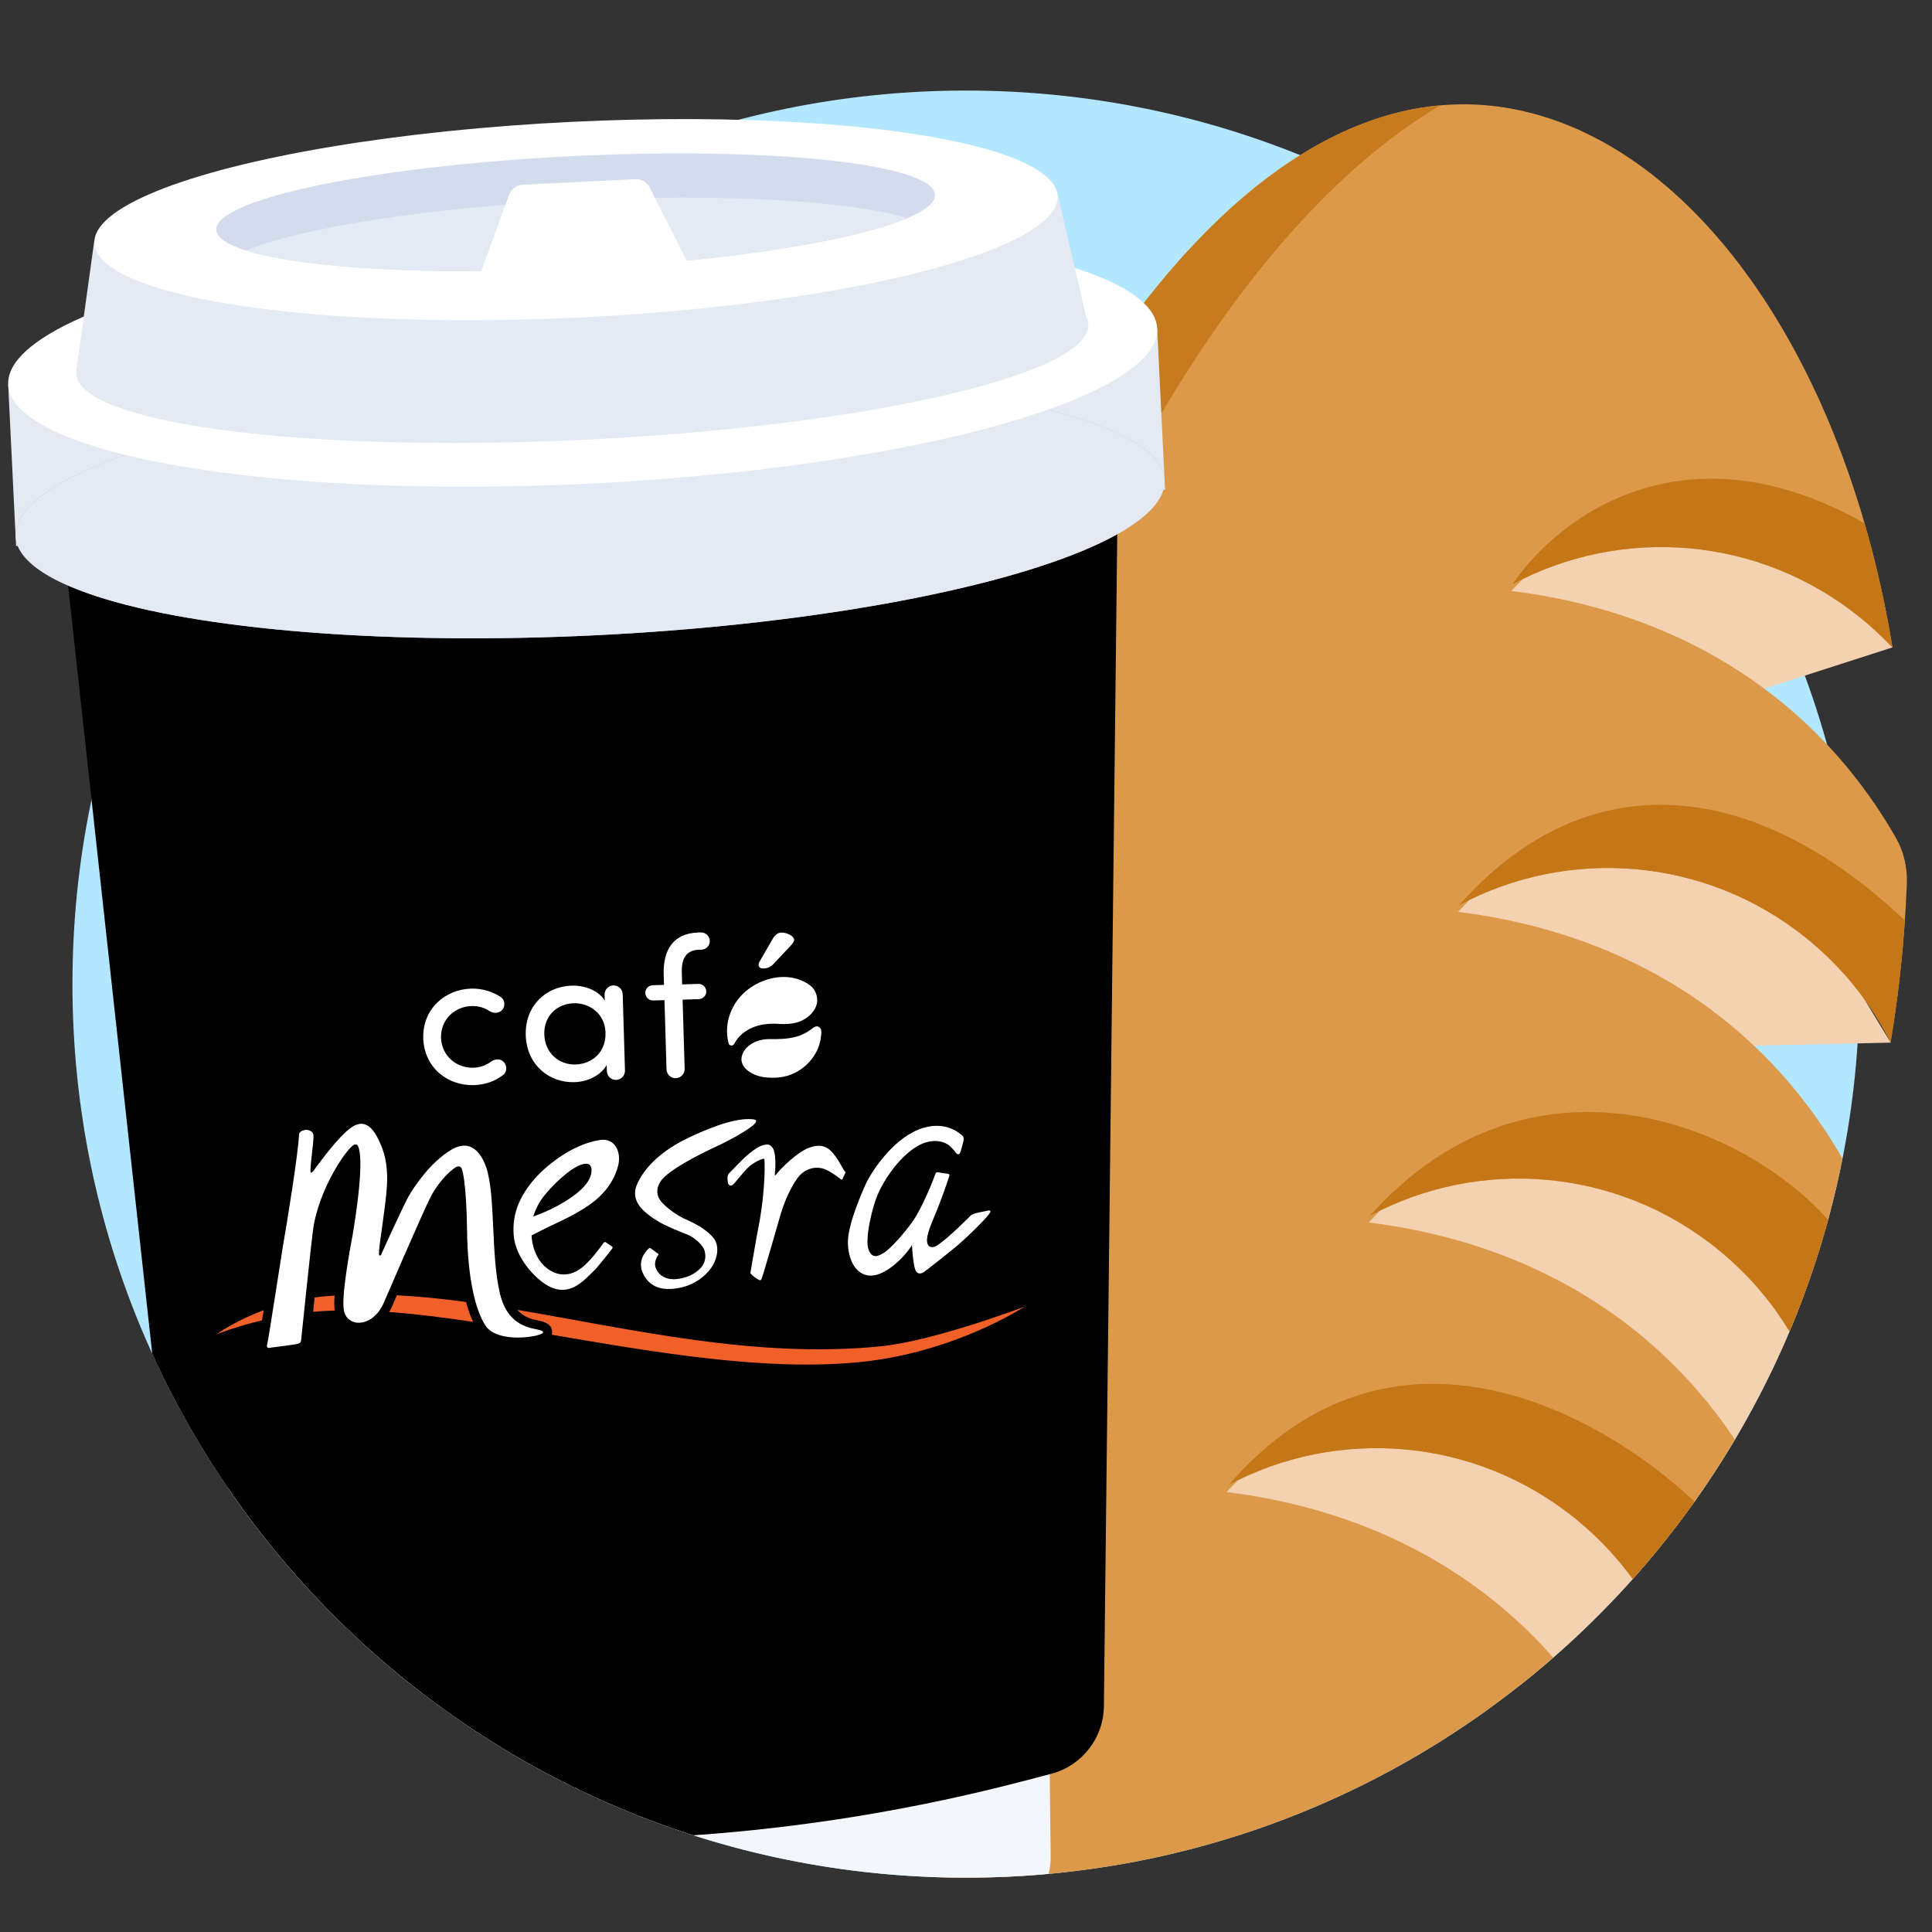
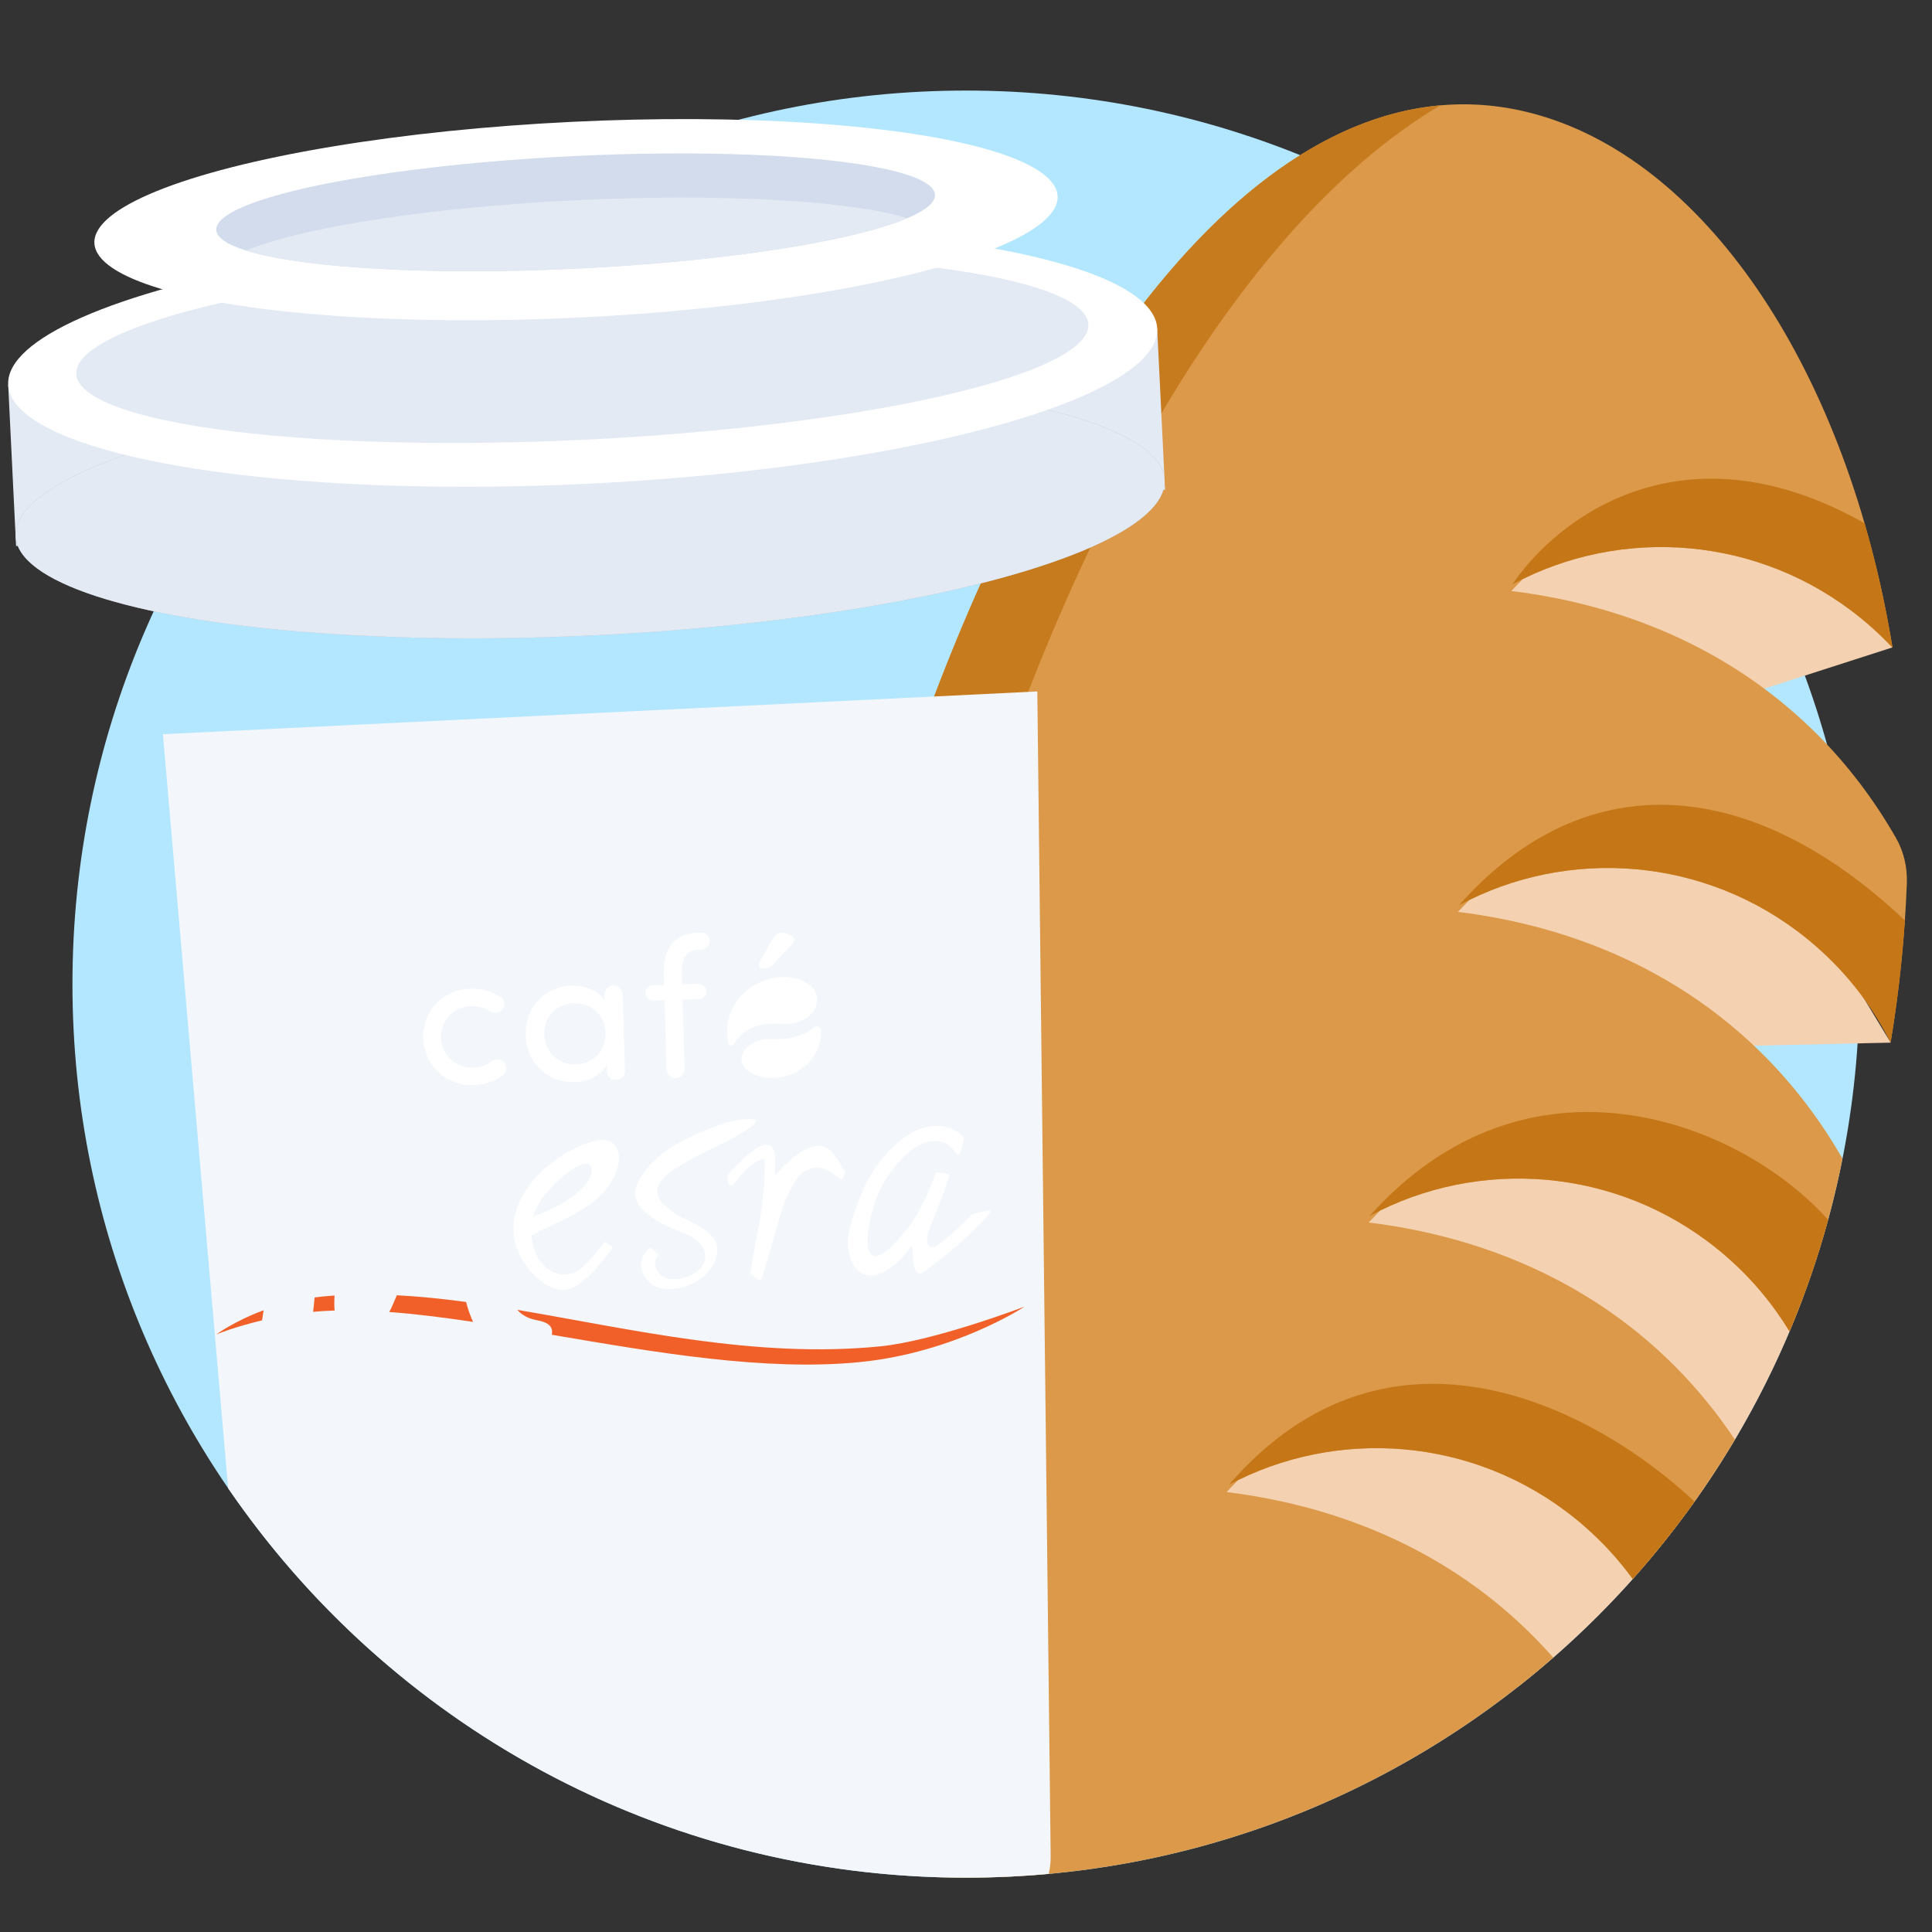
<svg xmlns="http://www.w3.org/2000/svg" width="80" height="80" viewBox="0 0 80 80" fill="none">
  <rect x="0" y="0" width="80" height="80" fill="#333333" stroke="none" />
  <g clip-path="url(#clip0_5_2177)">
    <path d="M77 40.75C77 61.185 60.434 77.75 40 77.75C19.566 77.75 3 61.185 3 40.75C3 20.316 19.566 3.75 40 3.75C60.434 3.75 77 20.316 77 40.75Z" fill="#B3E7FF" />
    <path fill-rule="evenodd" clip-rule="evenodd" d="M62.878 69.83C68.149 65.678 72.263 60.123 74.658 53.729L63.499 43.5L78.291 43.174L69.999 29.5L78.361 26.808L75.942 22.739L62.483 16.462L47.489 68.651L62.878 69.83Z" fill="#F4D1B0" />
    <path d="M75.193 39.179C71.098 35.605 65.418 35.024 60.846 37.263L60.369 37.759C65.484 38.393 69.803 40.457 73.041 43.703C74.292 44.957 75.382 46.386 76.293 47.978C75.802 50.461 75.061 52.855 74.1 55.132C73.415 54.002 72.547 52.957 71.498 52.041C67.403 48.467 61.722 47.886 57.15 50.125L56.674 50.621C61.788 51.254 66.108 53.319 69.346 56.565C70.266 57.487 71.099 58.504 71.837 59.611C70.614 61.672 69.196 63.604 67.609 65.382C67.039 64.599 66.374 63.867 65.613 63.203C61.518 59.628 55.838 59.048 51.266 61.287L50.789 61.783C55.904 62.416 60.223 64.481 63.462 67.727C63.755 68.021 64.04 68.325 64.315 68.638C57.813 74.313 49.307 77.75 39.999 77.75C39.563 77.75 39.13 77.742 38.698 77.728C30.781 71.894 30.669 55.433 35.906 37.208C41.832 16.581 52.365 1.505 63.703 4.763C70.793 6.8 76.519 15.524 78.365 26.819C78.064 26.497 77.744 26.187 77.404 25.891C73.309 22.317 67.629 21.736 63.057 23.975L62.581 24.471C67.695 25.104 72.014 27.169 75.253 30.415C76.505 31.67 77.595 33.101 78.507 34.695C78.835 35.267 78.983 35.922 78.958 36.581C78.877 38.737 78.658 40.937 78.287 43.159C77.546 41.688 76.512 40.331 75.193 39.179Z" fill="#DB9949" />
    <path d="M38.581 77.641C34.084 68.886 34.792 54.128 39.368 38.203C43.943 22.277 51.177 9.394 59.635 4.362C49.886 5.229 41.115 19.073 35.905 37.208C30.695 55.343 30.78 71.731 38.581 77.641Z" fill="#C77B1F" />
    <path d="M62.625 24.197L62.679 24.168C62.804 24.102 62.93 24.037 63.057 23.975C67.629 21.736 73.309 22.317 77.404 25.892C77.743 26.188 78.064 26.497 78.365 26.819C78.073 25.032 77.684 23.31 77.208 21.668C69.689 17.418 64.464 21.47 62.625 24.197Z" fill="#C57718" />
    <path d="M60.414 37.485L60.468 37.456C60.593 37.39 60.719 37.326 60.846 37.264C65.418 35.025 71.098 35.605 75.193 39.18C76.512 40.332 77.546 41.688 78.287 43.16C78.571 41.462 78.765 39.777 78.877 38.115C72.677 32.243 65.749 31.464 60.414 37.485Z" fill="#C57718" />
    <path fill-rule="evenodd" clip-rule="evenodd" d="M75.699 50.51C72.005 46.384 63.242 43.044 56.719 50.347L56.773 50.318C56.898 50.251 57.024 50.187 57.15 50.125C61.722 47.886 67.403 48.466 71.498 52.041C72.547 52.957 73.415 54.002 74.1 55.133C74.731 53.639 75.266 52.096 75.699 50.51ZM70.167 62.178C66.175 58.422 57.593 53.744 50.888 61.48C51.013 61.414 51.139 61.35 51.265 61.288C55.837 59.048 61.518 59.629 65.613 63.204C66.373 63.868 67.039 64.6 67.608 65.383C68.518 64.364 69.373 63.294 70.167 62.178Z" fill="#C57718" />
    <path fill-rule="evenodd" clip-rule="evenodd" d="M9.446 61.624L6.746 30.402L42.953 28.631L43.506 76.862C43.509 77.112 43.481 77.358 43.424 77.594C42.297 77.697 41.154 77.75 40 77.75C27.309 77.75 16.111 71.361 9.446 61.624Z" fill="#F3F6FA" />
-     <path fill-rule="evenodd" clip-rule="evenodd" d="M6.304 56.055L2.43 20.696L46.304 18.55L45.71 70.65C45.695 71.971 44.798 73.118 43.52 73.452L42.373 73.752C37.886 74.924 33.313 75.673 28.711 75.996C18.732 72.803 10.596 65.488 6.304 56.055Z" fill="black" />
    <rect x="0.339" y="15.928" width="47.634" height="6.689" transform="rotate(-2.8 0.339 15.928)" fill="#E4EAF4" />
    <ellipse cx="24.435" cy="21.04" rx="23.817" ry="5.27" transform="rotate(-2.8 24.435 21.04)" fill="#AFB6BF" />
    <ellipse cx="24.435" cy="21.04" rx="23.817" ry="5.27" transform="rotate(-2.8 24.435 21.04)" fill="#E4EAF4" />
    <ellipse cx="24.128" cy="14.764" rx="23.817" ry="5.27" transform="rotate(-2.8 24.128 14.764)" fill="white" />
    <ellipse cx="24.113" cy="14.46" rx="20.979" ry="3.75" transform="rotate(-2.8 24.113 14.46)" fill="#E4EAF4" />
-     <path d="M3.904 9.97L3.154 15.384L45.072 13.537L43.788 8.019L3.904 9.97Z" fill="#E4EAF4" />
    <ellipse cx="23.851" cy="9.096" rx="19.966" ry="4.054" transform="rotate(-2.8 23.851 9.096)" fill="white" />
    <ellipse cx="23.835" cy="8.792" rx="14.898" ry="2.331" transform="rotate(-2.8 23.835 8.792)" fill="#D2DCEC" />
    <path d="M37.57 9.037C35.34 9.979 30.094 10.819 23.95 11.12C17.807 11.42 12.505 11.096 10.193 10.376C12.423 9.434 17.669 8.593 23.813 8.293C29.956 7.992 35.258 8.317 37.57 9.037Z" fill="#E4EAF4" />
-     <path d="M21.083 8.058C21.169 7.822 21.389 7.66 21.64 7.648L26.314 7.419C26.56 7.407 26.79 7.541 26.902 7.761L28.573 11.063L19.833 11.491L21.083 8.058Z" fill="white" />
    <path d="M19.603 44.212C19.876 44.204 20.129 44.114 20.331 43.96C20.51 43.84 20.715 43.825 20.86 43.977C21.006 44.129 20.997 44.392 20.835 44.512C20.503 44.768 20.087 44.919 19.625 44.933C18.527 44.966 17.561 44.198 17.525 42.983C17.498 41.785 18.416 40.969 19.506 40.937C19.968 40.923 20.386 41.059 20.739 41.286C20.908 41.396 20.932 41.657 20.796 41.818C20.676 41.953 20.446 41.984 20.269 41.866C20.058 41.724 19.8 41.65 19.527 41.658C18.833 41.678 18.238 42.213 18.261 42.985C18.3 43.742 18.918 44.233 19.603 44.212Z" fill="white" />
    <path d="M25.121 44.097C24.877 44.539 24.323 44.794 23.787 44.81C22.73 44.842 21.806 44.081 21.77 42.866C21.734 41.644 22.611 40.845 23.668 40.814C24.204 40.798 24.772 41.003 25.041 41.43L25.034 41.192C25.028 40.986 25.189 40.81 25.394 40.804C25.609 40.797 25.779 40.965 25.785 41.169L25.879 44.329C25.885 44.534 25.724 44.711 25.511 44.717C25.304 44.723 25.134 44.555 25.128 44.351L25.121 44.097ZM23.756 41.542C23.062 41.563 22.515 42.072 22.538 42.835C22.561 43.59 23.137 44.099 23.831 44.078C24.517 44.058 25.097 43.572 25.073 42.76C25.048 41.939 24.375 41.524 23.756 41.542Z" fill="white" />
    <path d="M28.35 44.256C28.357 44.462 28.196 44.638 27.981 44.645C27.774 44.651 27.605 44.483 27.599 44.279L27.514 41.414L27.052 41.428C26.878 41.433 26.726 41.298 26.721 41.117C26.715 40.944 26.86 40.801 27.033 40.796L27.495 40.782L27.482 40.356C27.452 39.346 27.869 38.645 28.91 38.614L29.017 38.611C29.216 38.605 29.385 38.756 29.391 38.96C29.397 39.158 29.236 39.319 29.039 39.325L28.931 39.328C28.312 39.346 28.211 39.842 28.234 40.335L28.246 40.761L28.915 40.741C29.089 40.736 29.241 40.871 29.246 41.051C29.251 41.224 29.107 41.368 28.934 41.373L28.265 41.393L28.35 44.256Z" fill="white" />
    <path d="M31.412 39.959C31.41 39.91 31.425 39.852 31.457 39.81L32.007 38.857C32.102 38.706 32.207 38.62 32.355 38.616C32.586 38.609 32.88 38.765 32.884 38.913C32.886 38.987 32.83 39.054 32.75 39.147L32.053 39.891C31.893 40.06 31.786 40.096 31.597 40.102C31.491 40.105 31.415 40.05 31.412 39.959Z" fill="white" />
    <path d="M30.779 43.572C30.99 43.192 31.449 43.019 31.868 43.026C32.245 43.034 32.617 43.024 32.986 42.924C33.202 42.864 33.376 42.77 33.557 42.643C33.594 42.618 33.626 42.593 33.659 42.569C33.694 42.543 33.728 42.519 33.77 42.507C33.817 42.492 33.871 42.499 33.913 42.525C34.031 42.594 34.012 42.742 34.003 42.856C33.976 43.227 33.832 43.576 33.6 43.867C33.571 43.904 33.539 43.942 33.507 43.977C33.147 44.371 32.668 44.598 32.134 44.623C31.727 44.642 31.31 44.596 30.975 44.341C30.845 44.243 30.737 44.104 30.71 43.945C30.686 43.816 30.718 43.684 30.779 43.572Z" fill="white" />
    <path d="M33.755 41.75C33.673 41.91 33.54 42.048 33.391 42.153C33.08 42.37 32.687 42.419 32.316 42.401C32.296 42.4 32.276 42.398 32.254 42.397C31.322 42.332 30.82 42.678 30.564 42.981C30.5 43.057 30.445 43.142 30.399 43.228C30.347 43.326 30.2 43.31 30.171 43.204C30.17 43.2 30.169 43.197 30.168 43.195C29.942 42.326 30.325 41.355 31.171 40.833C31.854 40.41 32.752 40.29 33.455 40.739C33.542 40.795 33.622 40.862 33.685 40.945C33.772 41.061 33.824 41.204 33.836 41.348C33.849 41.492 33.818 41.627 33.755 41.75Z" fill="white" />
    <path d="M8.963 55.252C8.963 55.252 9.703 54.946 10.85 54.673C10.871 54.541 10.894 54.399 10.917 54.254C9.691 54.709 8.963 55.252 8.963 55.252Z" fill="#F06028" />
    <path d="M13.853 53.646C13.685 53.658 13.516 53.67 13.347 53.687C13.239 53.697 13.134 53.711 13.029 53.724C13.007 53.932 12.987 54.132 12.966 54.32C13.254 54.292 13.553 54.276 13.858 54.266C13.838 54.109 13.838 53.893 13.853 53.646Z" fill="#F06028" />
    <path d="M16.433 53.634C16.319 53.897 16.247 54.065 16.244 54.072C16.205 54.163 16.162 54.248 16.116 54.327C17.214 54.408 18.38 54.556 19.589 54.737C19.478 54.499 19.381 54.223 19.299 53.912C18.328 53.781 17.372 53.682 16.433 53.634Z" fill="#F06028" />
    <path d="M36.446 55.75C31.276 56.262 26.196 55.044 21.423 54.239C21.696 54.555 22.039 54.628 22.296 54.682C22.478 54.72 22.907 54.809 22.858 55.218C22.857 55.236 22.852 55.253 22.848 55.269C27.131 55.998 31.683 56.79 35.596 56.402C39.544 56.01 42.422 54.106 42.422 54.106C42.422 54.106 38.696 55.528 36.446 55.75Z" fill="#F06028" />
-     <path d="M11.064 55.664C11.006 55.875 11.206 55.803 11.206 55.803C11.206 55.803 12.025 55.7 12.243 55.663C12.471 55.625 12.46 55.562 12.475 55.436C12.488 55.307 12.866 51.633 12.966 50.904C13.203 49.188 14.443 47.414 14.695 47.392C14.722 47.39 14.779 47.384 14.81 47.434C14.943 47.647 15.042 48.501 14.594 51.187C14.594 51.187 14.122 53.565 14.236 54.242C14.361 54.995 15.449 54.994 15.9 53.926C15.9 53.926 17.518 50.164 17.84 49.546C18.228 48.806 18.806 48.336 18.931 48.306C19.006 48.289 19.078 48.294 19.115 48.387C19.284 48.811 19.332 50.316 19.339 50.887C19.36 52.94 19.685 54.226 20.089 54.871C20.595 55.676 22.466 55.337 22.486 55.175C22.515 54.927 21.118 55.273 20.707 53.587C20.314 51.972 20.529 49.521 20.135 48.344C20.017 47.991 19.619 47.08 18.721 47.591C17.823 48.101 17.118 49.187 16.919 49.539C16.719 49.891 15.892 51.699 15.833 51.837C15.772 51.976 15.791 51.984 15.709 51.987C15.631 51.99 15.835 50.793 15.921 50.072C16.008 49.351 16.177 48.339 15.771 47.406C15.602 47.018 15.252 46.204 14.557 46.68C13.976 47.081 13.16 48.249 12.989 48.468C12.946 48.523 12.918 48.56 12.872 48.554C12.791 48.541 13.01 47.258 12.977 46.988C12.96 46.845 12.764 46.764 12.633 46.788C12.496 46.812 12.386 46.878 12.382 46.98C12.351 47.764 11.879 50.668 11.71 51.635C11.655 51.945 11.121 55.452 11.064 55.664Z" fill="white" />
    <path d="M28.438 47.147C27.765 47.473 26.829 48.076 26.4 48.992C26.206 49.402 26.329 49.659 26.391 49.79C26.556 50.141 27.062 50.455 27.2 50.543C27.529 50.753 28.143 50.995 28.438 51.111C28.724 51.224 29.116 51.531 29.183 51.82C29.311 52.375 28.878 52.645 28.679 52.765C28.479 52.884 28.031 53.014 27.722 52.956C27.352 52.886 27.196 52.652 27.14 52.464C27.07 52.231 27.236 51.992 27.257 51.966C27.279 51.938 27.268 51.924 27.239 51.906C27.222 51.894 26.959 51.705 26.934 51.683C26.912 51.661 26.895 51.673 26.877 51.689C26.637 51.892 26.434 52.27 26.602 52.675C26.857 53.285 27.39 53.477 28.15 53.325C28.895 53.173 29.353 52.687 29.526 52.381C29.709 52.059 29.81 51.557 29.515 51.224C29.235 50.907 28.782 50.658 28.424 50.503C28.068 50.346 27.722 50.108 27.45 49.834C27.135 49.52 27.172 49.18 27.369 48.894C27.681 48.447 28.986 47.785 29.589 47.507C30.516 47.079 31.147 46.666 31.263 46.517C31.336 46.423 31.349 46.366 31.166 46.346C30.354 46.262 29.078 46.837 28.438 47.147Z" fill="white" />
    <path d="M31.594 47.42C31.795 47.368 31.909 47.377 32.013 47.565C32.135 47.788 32.114 48.372 32.083 48.635C32.081 48.644 32.083 48.703 32.142 48.629C32.355 48.356 32.981 47.745 33.442 47.55C33.976 47.326 34.237 47.508 34.379 47.634C34.551 47.788 34.684 48.004 34.787 48.182C34.92 48.418 34.955 48.472 34.997 48.523C35.015 48.543 35.014 48.551 35.002 48.571C34.99 48.591 34.896 48.798 34.885 48.823C34.873 48.846 34.852 48.858 34.814 48.828C34.779 48.8 34.4 48.499 34.113 48.398C33.839 48.304 33.391 48.332 33.063 48.73C32.901 48.928 32.55 49.496 32.309 50.331C32.194 50.727 31.629 52.718 31.541 52.931C31.511 53.01 31.502 53.022 31.447 53.005C31.373 52.986 31.158 52.826 31.104 52.76C31.078 52.731 31.069 52.73 31.077 52.683C31.091 52.614 31.337 51.147 31.381 50.944C31.663 49.572 31.68 48.369 31.654 48.027C31.654 48.043 31.667 47.962 31.59 47.985C31.463 48.021 31.192 48.141 30.968 48.355C30.801 48.512 30.439 48.972 30.378 49.03C30.335 49.071 30.264 49.118 30.202 49.074C30.144 49.03 30.14 48.974 30.13 48.876C30.119 48.777 30.119 48.666 30.176 48.599C30.235 48.534 30.82 47.932 30.928 47.846C31.035 47.757 31.366 47.476 31.594 47.42Z" fill="white" />
    <path d="M38.717 48.653C38.695 48.72 38.231 49.949 37.792 50.575C37.467 51.04 36.847 51.744 36.574 51.892C36.416 51.978 36.123 52.18 35.959 51.73C35.816 51.33 36.091 49.971 36.409 49.32C36.871 48.371 37.625 47.558 38.259 47.331C38.795 47.143 39.119 47.315 39.248 47.392C39.376 47.469 39.533 47.668 39.57 47.725C39.606 47.779 39.707 47.848 39.756 47.733C39.788 47.663 39.885 47.311 39.9 47.211C39.91 47.155 39.913 47.074 39.843 47.019C39.773 46.963 39.126 46.323 38.011 46.782C36.901 47.239 36.052 48.58 35.849 49.03C35.643 49.482 35.123 50.696 35.111 51.403C35.1 52.11 35.407 52.795 36.029 52.821C36.648 52.845 37.45 52.069 37.763 51.555C37.763 51.555 37.801 52.33 37.901 52.578C37.971 52.753 38.11 52.771 38.26 52.67C38.383 52.586 39.379 51.8 39.658 51.562C39.937 51.325 40.791 50.521 40.983 50.231C41.035 50.154 41.02 50.096 40.873 50.136C40.726 50.174 40.312 50.221 40.191 50.337C40.069 50.457 39.295 51.245 38.809 51.569C38.591 51.713 38.364 51.653 38.386 51.31C38.41 50.966 38.663 50.458 38.843 49.995C39.025 49.534 39.27 48.831 39.296 48.735C39.324 48.633 39.317 48.614 39.239 48.602C39.138 48.587 38.891 48.55 38.822 48.542C38.756 48.531 38.742 48.587 38.717 48.653Z" fill="white" />
    <path d="M22.011 51.157C22.014 51.327 22.096 52.325 22.945 52.69C23.477 52.917 23.939 52.632 24.163 52.434C24.576 52.066 24.901 51.588 24.976 51.488C25.025 51.425 25.045 51.41 25.107 51.456C25.185 51.516 25.268 51.563 25.311 51.59C25.38 51.631 25.38 51.655 25.334 51.722C25.239 51.852 24.725 52.498 24.596 52.618C24.136 53.063 23.57 53.726 22.686 53.238C22.176 52.96 21.341 52.091 21.27 51.14C21.197 50.191 21.582 49.462 22.114 48.839C22.523 48.359 23.632 47.387 24.842 47.205C25.493 47.108 25.721 47.735 25.604 48.234C25.487 48.734 25.199 49.252 24.625 49.726C24.145 50.123 23.297 50.533 22.971 50.68C22.644 50.828 22.011 51.157 22.011 51.157ZM22.786 50.083C23.203 49.88 24.254 49.327 24.457 48.688C24.537 48.435 24.528 48.059 24.058 48.229C23.536 48.416 22.831 49.134 22.522 49.526C22.197 49.937 22.084 50.373 22.084 50.373C22.112 50.361 22.5 50.219 22.786 50.083Z" fill="white" />
  </g>
  <defs>
    <clipPath id="clip0_5_2177">
      <rect width="80" height="80" fill="white" />
    </clipPath>
  </defs>
</svg>